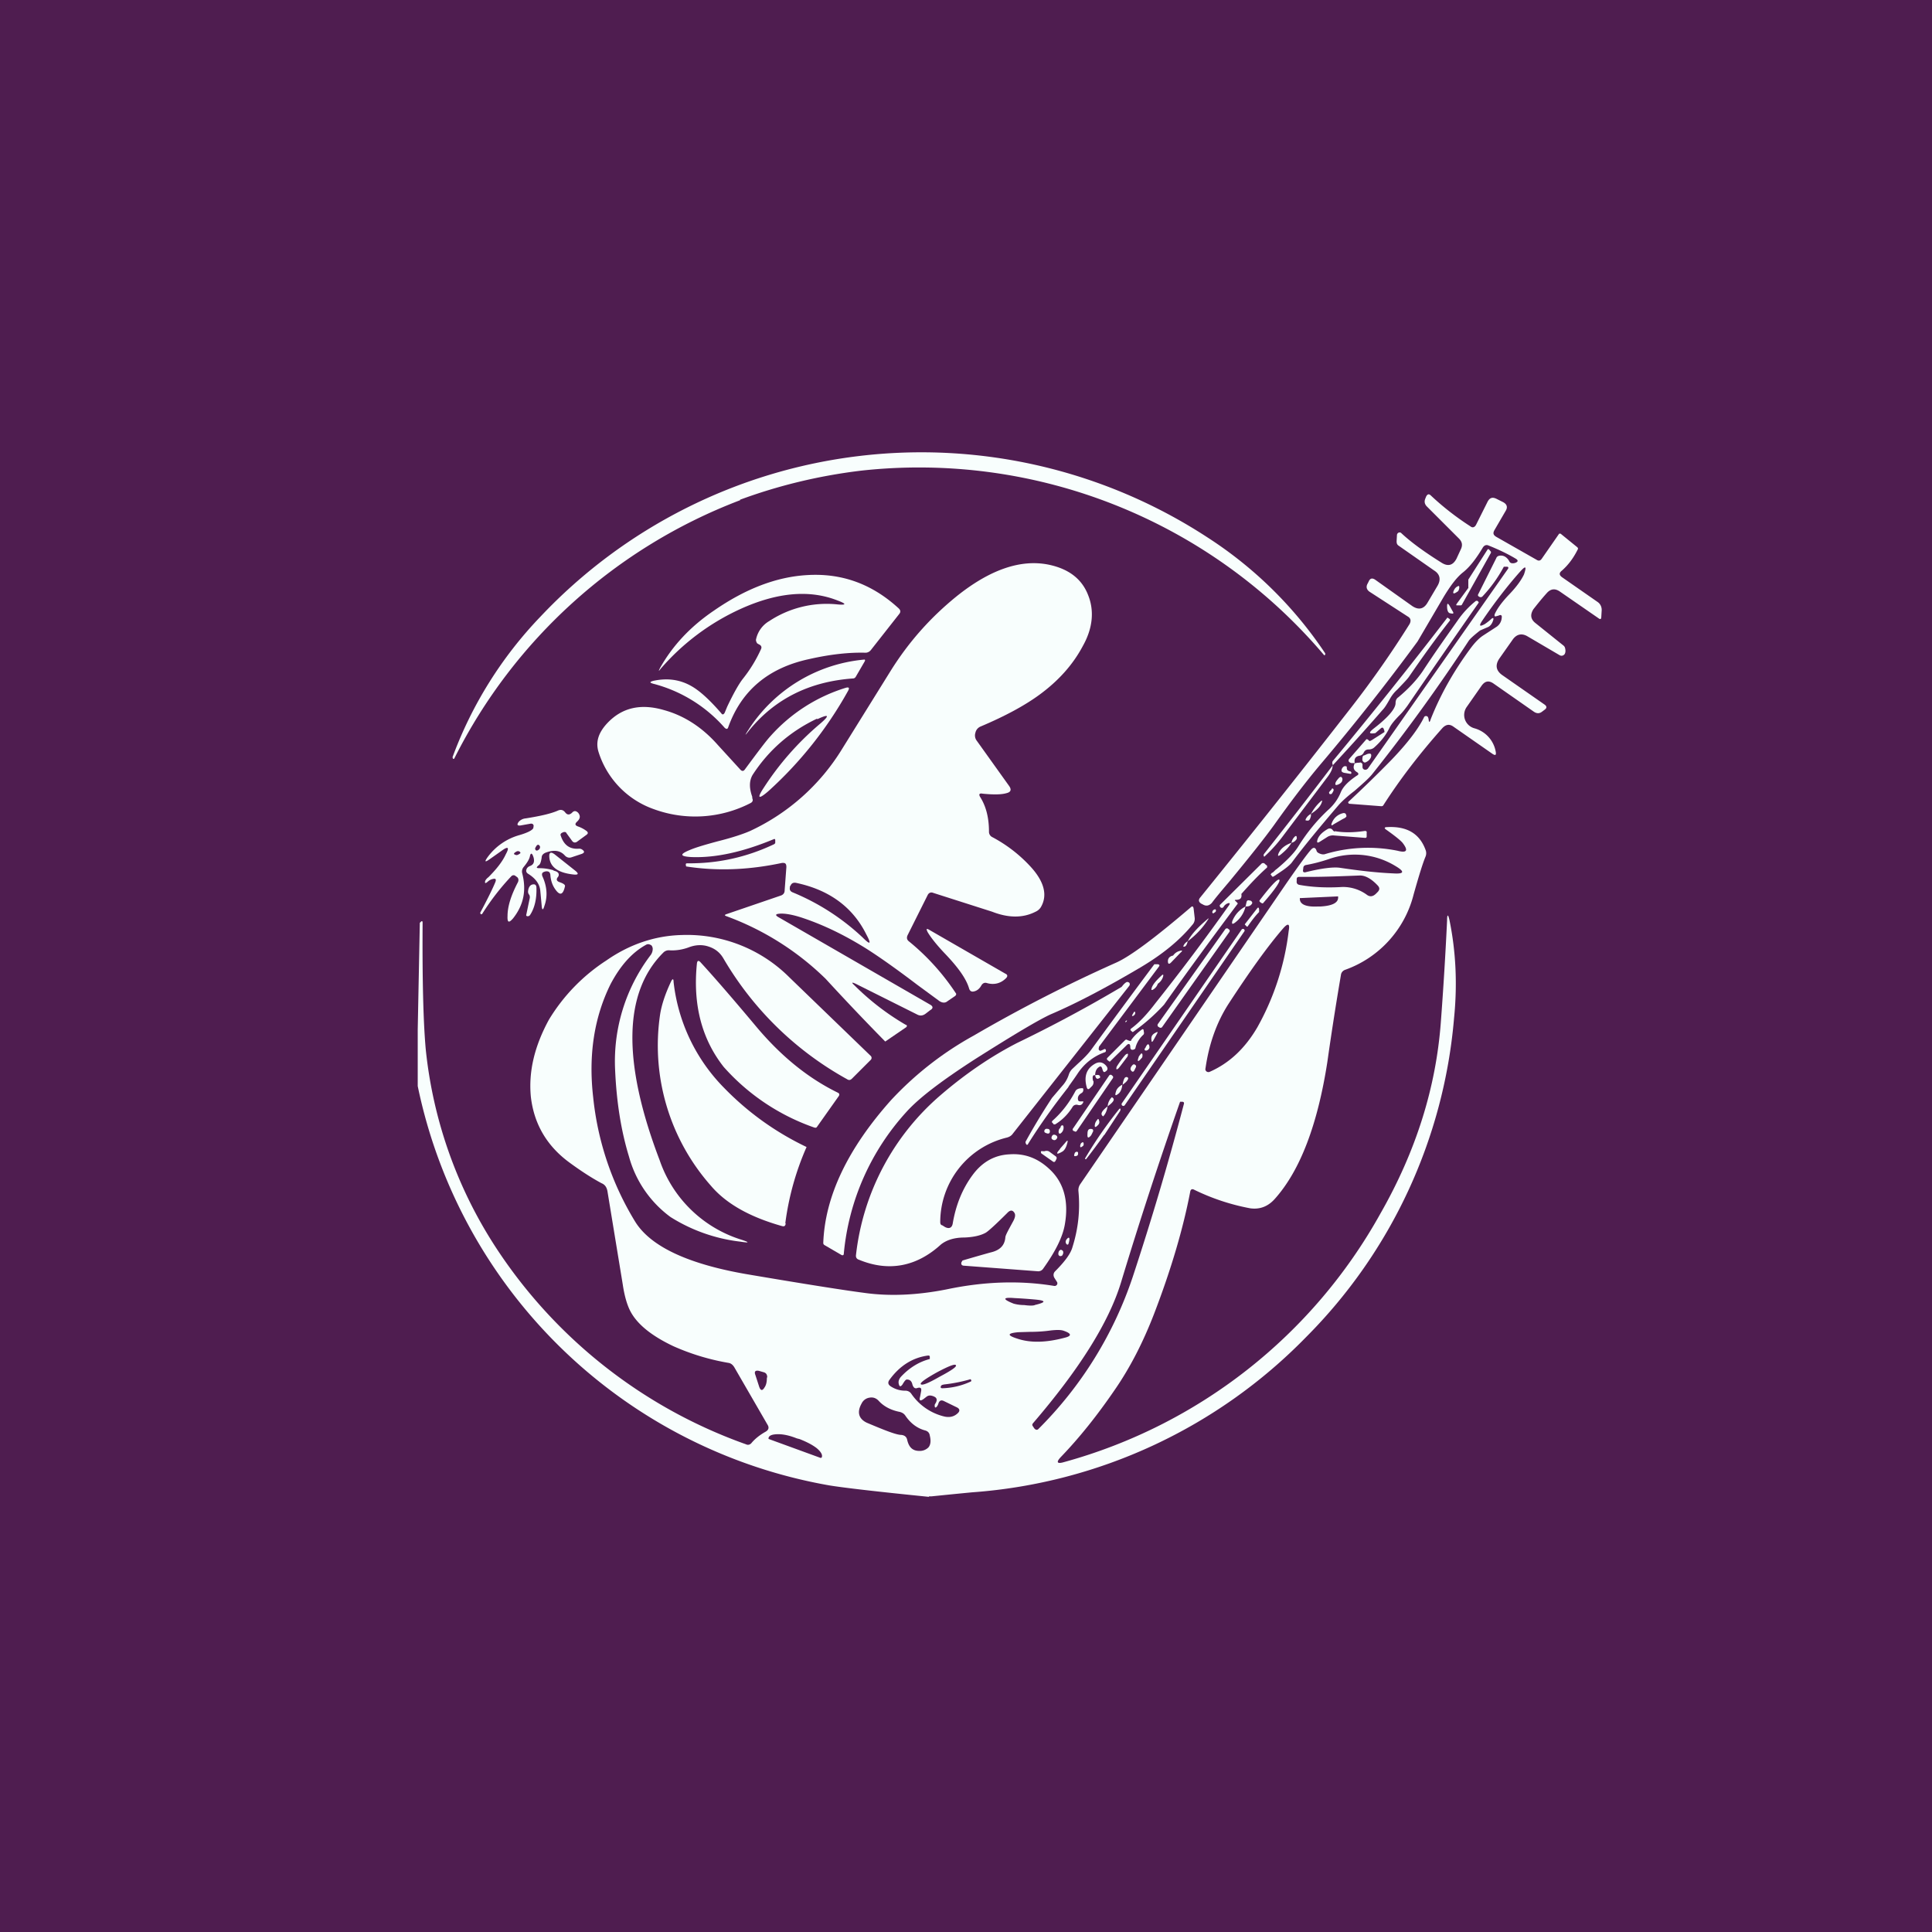
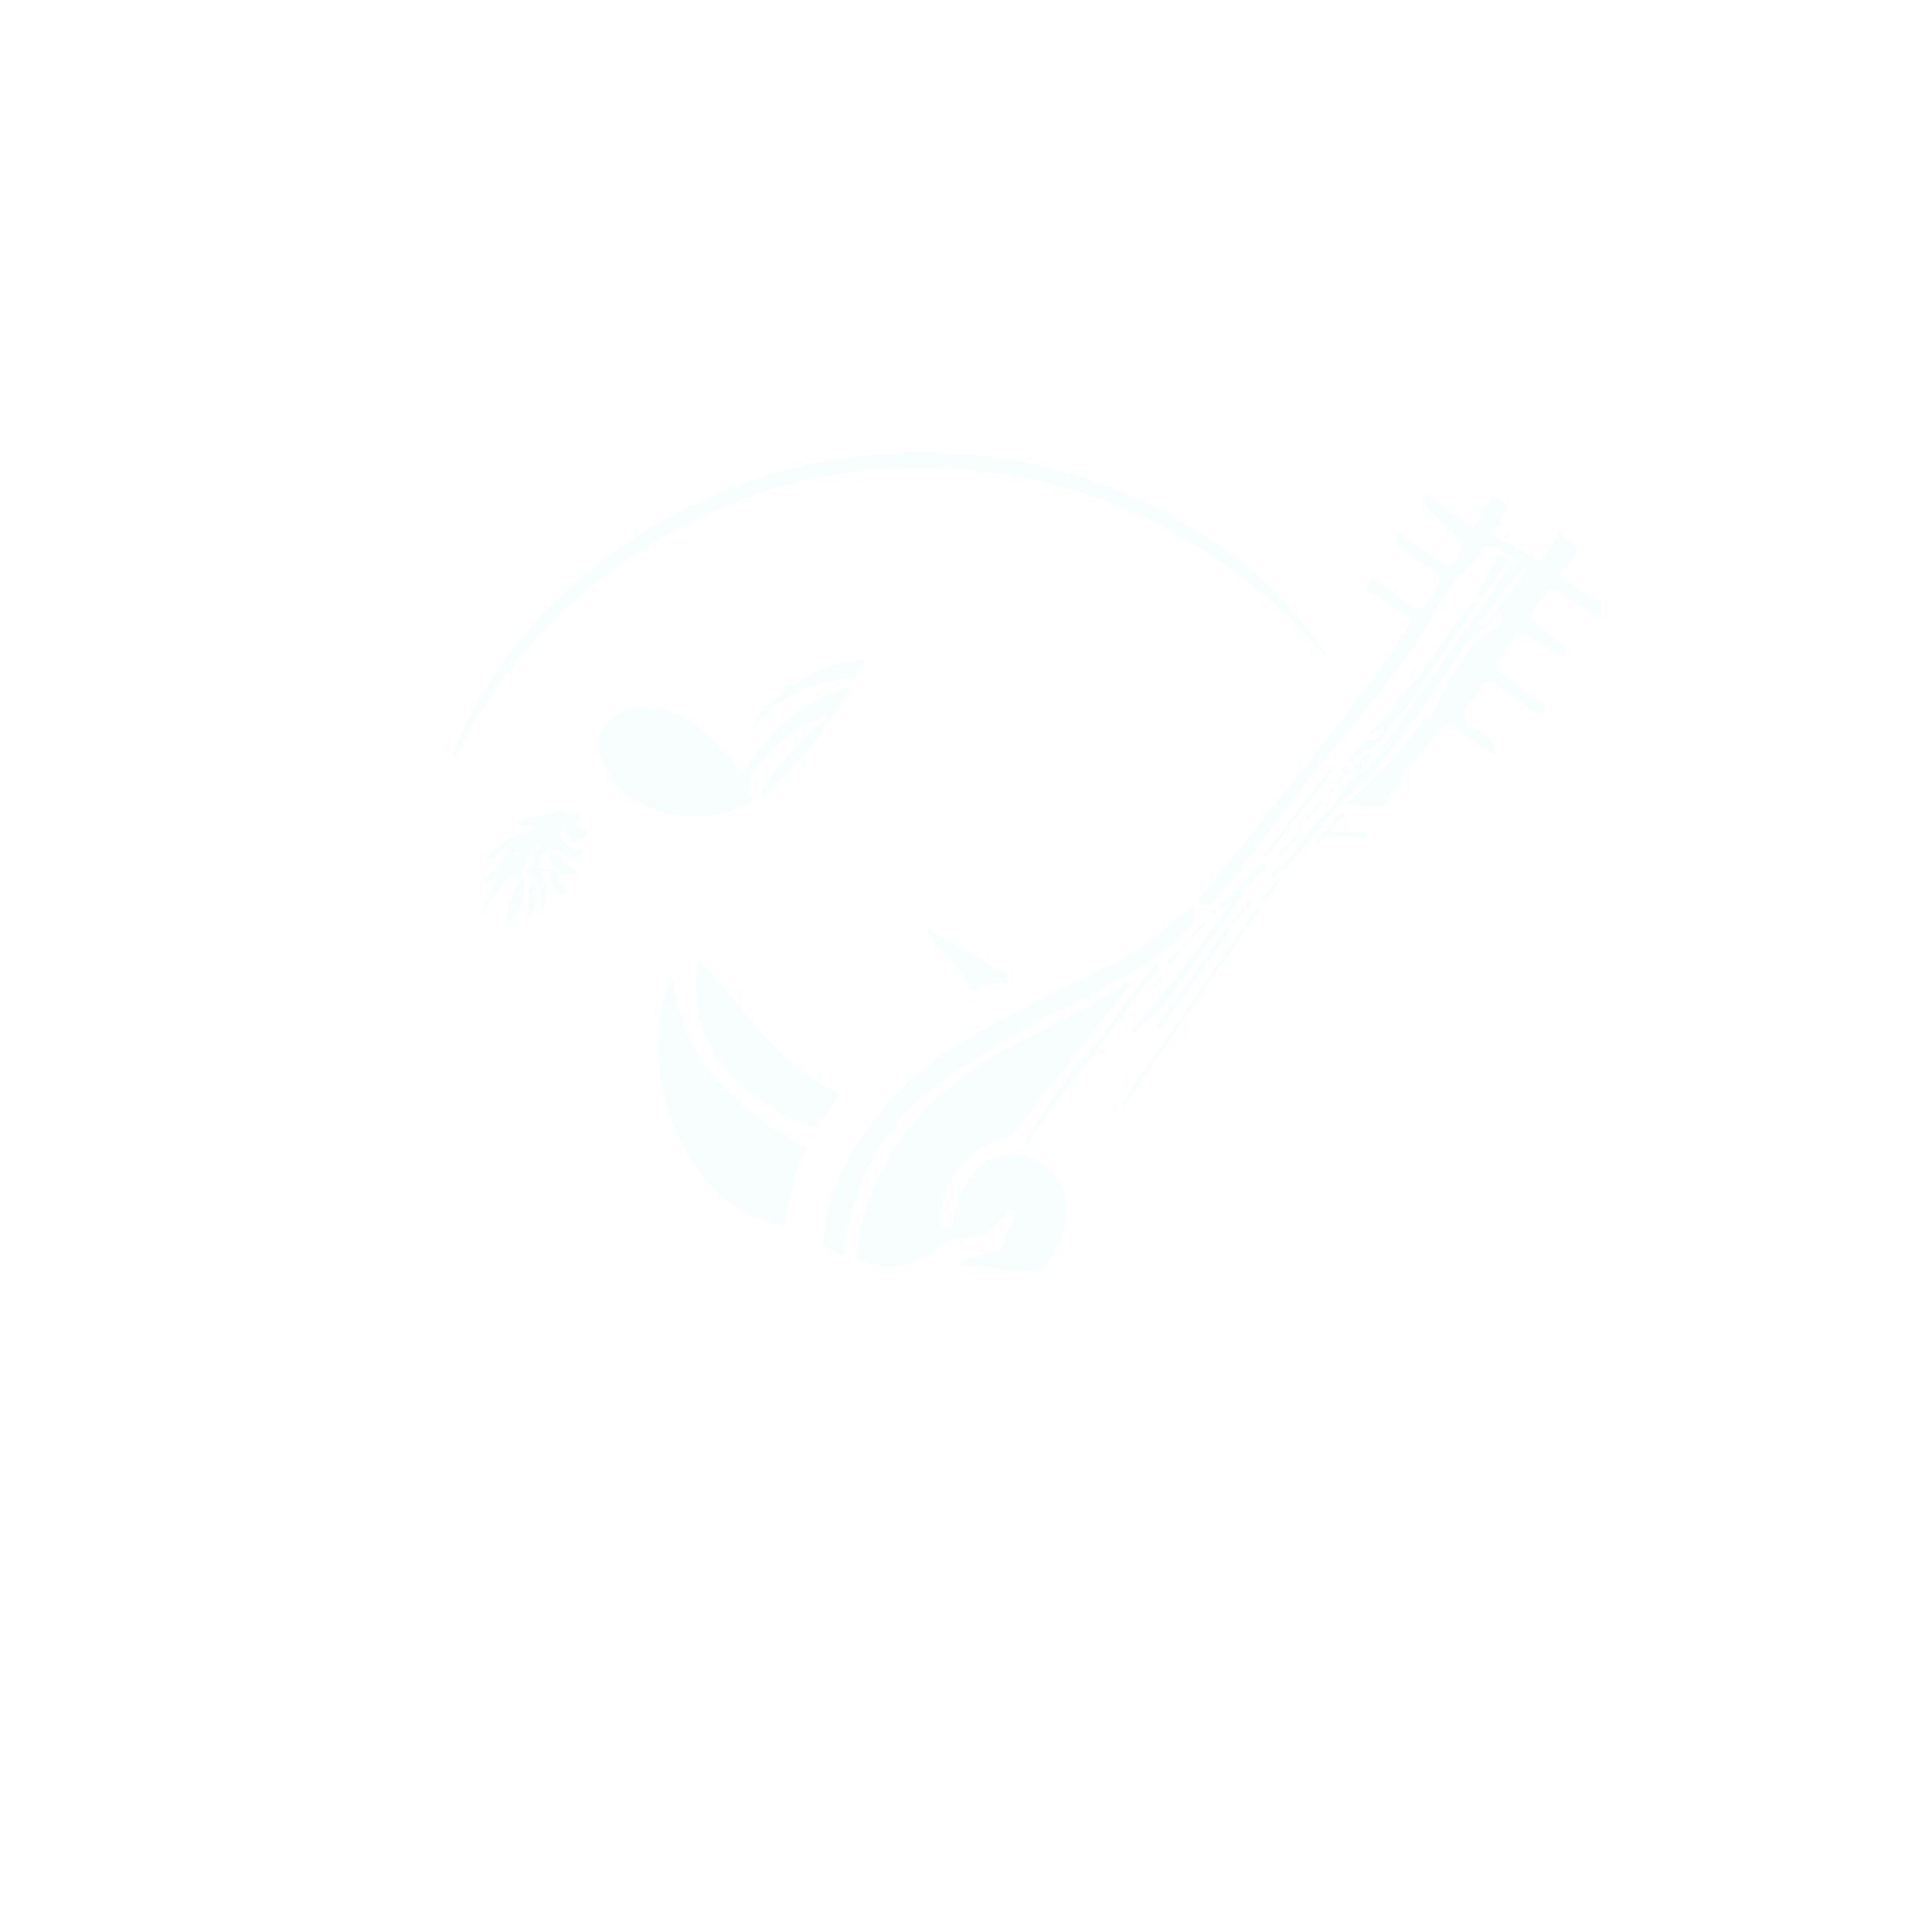
<svg xmlns="http://www.w3.org/2000/svg" viewBox="0 0 55.5 55.5">
-   <path d="M 0,0 H 55.5 V 55.5 H 0 Z" fill="rgb(79, 29, 80)" />
  <path d="M 21.26,14.355 C 22.33,13.96 23.49,13.67 24.74,13.52 A 15.25,15.25 0 0,1 38.02,18.8 C 38.04,18.83 38.06,18.83 38.07,18.8 V 18.77 A 11.64,11.64 0 0,0 34.69,15.44 A 15.04,15.04 0 0,0 15.52,17.72 A 11.64,11.64 0 0,0 13,21.75 L 13.01,21.79 C 13.03,21.81 13.05,21.8 13.06,21.77 A 15.24,15.24 0 0,1 21.26,14.37 Z M 39.06,21.91 C 39.02,21.91 38.97,21.91 38.92,21.93 C 38.89,21.8 38.94,21.73 39.05,21.71 A 0.16,0.16 0 0,0 39.17,21.63 C 39.2,21.56 39.25,21.53 39.31,21.53 C 39.38,21.53 39.44,21.51 39.49,21.46 C 39.67,21.3 39.82,21.11 39.92,20.9 C 39.97,20.8 40.07,20.68 40.22,20.53 C 40.32,20.43 40.38,20.34 40.42,20.29 A 368.97,368.97 0 0,1 42.48,17.31 A 0.1,0.1 0 0,0 42.44,17.26 H 42.4 C 42.2,17.42 42.02,17.61 41.87,17.83 C 41.53,18.31 41.19,18.79 40.87,19.28 C 40.7,19.53 40.47,19.78 40.17,20.03 C 40.11,20.07 40.09,20.13 40.09,20.2 C 40.09,20.35 39.89,20.6 39.46,20.93 C 39.31,21.05 39.32,21.09 39.51,21.06 L 39.67,20.92 C 39.71,20.89 39.73,20.9 39.75,20.94 L 39.77,21 V 21.03 L 39.41,21.26 L 39.35,21.29 A 0.2,0.2 0 0,1 39.32,21.27 L 39.3,21.25 C 39.27,21.23 39.25,21.23 39.24,21.25 L 38.76,21.8 C 38.72,21.85 38.74,21.9 38.82,21.92 H 38.92 C 38.86,22.04 38.88,22.12 38.98,22.18 C 39.03,22.21 39.04,22.25 38.98,22.28 C 38.74,22.44 38.59,22.59 38.52,22.75 C 38.44,22.95 38.32,23.12 38.15,23.27 C 37.85,23.55 37.55,23.9 37.28,24.34 C 37.17,24.51 36.97,24.72 36.68,24.96 L 36.64,24.99 L 36.61,25.02 L 36.58,25.05 L 36.55,25.07 L 36.53,25.08 A 3.22,3.22 0 0,0 36.5,25.12 L 36.54,25.17 C 36.55,25.19 36.57,25.19 36.6,25.17 L 36.78,25.05 C 36.93,24.95 37.04,24.86 37.1,24.79 C 37.41,24.37 37.87,23.81 38.46,23.12 C 38.55,23.02 38.7,22.88 38.91,22.72 C 39.14,22.52 39.31,22.37 39.41,22.25 A 51.06,51.06 0 0,0 42.19,18.41 C 42.23,18.35 42.34,18.25 42.52,18.11 L 42.73,18.02 C 42.81,17.99 42.86,17.92 42.89,17.83 C 42.92,17.75 42.89,17.73 42.83,17.79 A 1.5,1.5 0 0,1 42.65,17.93 C 42.5,18.01 42.48,17.98 42.58,17.83 C 42.92,17.33 43.28,16.86 43.66,16.43 C 43.83,16.24 43.86,16.26 43.78,16.5 C 43.71,16.65 43.58,16.84 43.36,17.07 C 43.15,17.29 43.01,17.48 42.94,17.64 C 42.92,17.7 42.94,17.72 42.99,17.7 A 0.9,0.9 0 0,0 43.06,17.68 C 43.12,17.65 43.15,17.68 43.14,17.74 A 0.34,0.34 0 0,1 43,18 L 42.6,18.26 C 42.48,18.34 42.37,18.46 42.27,18.59 C 41.77,19.26 41.38,19.95 41.1,20.66 C 41.07,20.76 41.05,20.76 41.04,20.67 A 0.2,0.2 0 0,0 41.02,20.6 A 0.06,0.06 0 0,0 40.97,20.57 A 0.06,0.06 0 0,0 40.91,20.6 C 40.75,20.93 40.44,21.34 39.98,21.82 C 39.59,22.22 39.18,22.62 38.75,23.02 A 0.04,0.04 0 0,0 38.73,23.06 C 38.74,23.08 38.75,23.09 38.77,23.09 L 39.68,23.16 C 39.71,23.16 39.73,23.15 39.74,23.13 C 40.22,22.38 40.79,21.64 41.44,20.91 C 41.54,20.81 41.64,20.79 41.76,20.88 L 42.88,21.66 C 42.96,21.71 42.98,21.69 42.97,21.61 A 0.85,0.85 0 0,0 42.35,20.92 A 0.4,0.4 0 0,1 42.08,20.66 A 0.4,0.4 0 0,1 42.14,20.3 L 42.56,19.7 C 42.66,19.56 42.77,19.54 42.91,19.64 L 44.07,20.45 C 44.15,20.5 44.22,20.5 44.29,20.45 L 44.37,20.39 C 44.44,20.34 44.44,20.29 44.37,20.24 L 43.15,19.39 C 42.97,19.26 42.95,19.1 43.07,18.92 L 43.45,18.38 C 43.56,18.22 43.71,18.18 43.88,18.28 L 44.8,18.82 C 44.85,18.85 44.9,18.84 44.94,18.8 C 44.97,18.76 44.98,18.7 44.96,18.62 A 0.13,0.13 0 0,0 44.92,18.55 L 44.11,17.9 C 43.97,17.79 43.95,17.66 44.05,17.5 C 44.13,17.4 44.26,17.23 44.45,17.02 C 44.56,16.91 44.68,16.9 44.82,17 L 45.92,17.76 C 45.97,17.8 46,17.79 46,17.72 L 46.01,17.55 C 46.02,17.45 45.98,17.35 45.89,17.29 L 44.87,16.58 C 44.79,16.52 44.78,16.46 44.87,16.39 C 45.04,16.24 45.19,16.05 45.32,15.79 C 45.34,15.76 45.33,15.74 45.31,15.72 L 44.83,15.33 H 44.79 L 44.29,16.05 C 44.25,16.11 44.2,16.12 44.14,16.08 L 42.98,15.42 C 42.9,15.37 42.88,15.32 42.93,15.23 L 43.25,14.68 C 43.32,14.57 43.29,14.48 43.17,14.42 L 42.99,14.33 C 42.87,14.27 42.79,14.3 42.73,14.42 L 42.4,15.08 C 42.36,15.15 42.3,15.17 42.24,15.12 C 41.82,14.85 41.44,14.55 41.11,14.24 C 41.05,14.18 41.01,14.19 40.97,14.26 L 40.95,14.31 C 40.91,14.4 40.92,14.47 40.98,14.54 L 41.91,15.47 C 42.01,15.57 42.02,15.67 41.96,15.79 L 41.84,16.05 C 41.74,16.24 41.6,16.28 41.42,16.17 C 40.94,15.87 40.55,15.59 40.26,15.32 A 0.07,0.07 0 0,0 40.18,15.3 A 0.08,0.08 0 0,0 40.13,15.37 L 40.12,15.55 C 40.12,15.6 40.13,15.64 40.17,15.67 L 41.2,16.39 C 41.36,16.49 41.4,16.64 41.3,16.82 L 41.01,17.31 C 40.9,17.5 40.75,17.53 40.57,17.41 L 39.5,16.65 C 39.42,16.6 39.36,16.61 39.32,16.7 L 39.29,16.76 C 39.23,16.86 39.26,16.95 39.36,17.01 L 40.44,17.71 C 40.53,17.76 40.54,17.84 40.49,17.93 C 39.97,18.76 39.41,19.56 38.81,20.33 C 37.58,21.91 36.14,23.73 34.48,25.78 C 34.42,25.85 34.43,25.91 34.51,25.96 L 34.55,25.98 C 34.65,26.04 34.73,26.02 34.81,25.94 C 34.92,25.79 35.09,25.59 35.31,25.33 C 35.88,24.64 36.31,24.1 36.6,23.7 C 37.07,23.04 37.51,22.46 37.94,21.95 A 65.26,65.26 0 0,0 40.72,18.43 L 41.47,17.15 C 41.67,16.82 41.85,16.58 42.03,16.44 C 42.23,16.28 42.41,16.04 42.59,15.74 C 42.63,15.67 42.69,15.64 42.76,15.67 C 43.06,15.79 43.33,15.92 43.56,16.06 C 43.61,16.1 43.61,16.13 43.55,16.16 A 0.2,0.2 0 0,1 43.44,16.18 A 0.09,0.09 0 0,1 43.36,16.13 C 43.31,16.03 43.22,15.96 43.12,15.96 C 43.05,15.96 43,15.98 42.98,16.04 L 42.47,17.06 C 42.45,17.09 42.45,17.12 42.49,17.14 C 42.52,17.16 42.55,17.16 42.58,17.14 A 3.95,3.95 0 0,0 43.2,16.28 H 43.29 C 43.33,16.28 43.34,16.31 43.32,16.34 L 39.3,22.07 C 39.28,22.1 39.24,22.12 39.2,22.11 C 39.16,22.1 39.14,22.07 39.14,22.03 V 21.97 C 39.14,21.93 39.11,21.91 39.07,21.9 Z" fill="rgb(248, 254, 253)" />
-   <path d="M 42.18,16.855 V 16.65 L 42.73,15.79 C 42.74,15.77 42.76,15.77 42.78,15.79 L 42.83,15.85 V 15.88 L 41.99,17.38 L 41.97,17.39 H 41.87 C 41.83,17.39 41.82,17.39 41.85,17.34 L 42.18,16.89 A 0.03,0.03 0 0,0 42.18,16.87 Z M 26.02,29.44 A 7.24,7.24 0 0,1 24.55,28.31 C 24.45,28.22 24.47,28.21 24.58,28.26 L 26.34,29.14 C 26.43,29.19 26.51,29.18 26.59,29.12 L 26.72,29.02 C 26.81,28.97 26.81,28.91 26.72,28.86 L 22.35,26.34 C 22.27,26.29 22.28,26.26 22.37,26.25 C 22.52,26.23 22.77,26.27 23.09,26.38 C 23.68,26.58 24.25,26.86 24.82,27.21 C 25.16,27.42 25.68,27.78 26.35,28.29 L 26.99,28.76 C 27.07,28.81 27.15,28.82 27.22,28.76 L 27.44,28.61 C 27.47,28.58 27.48,28.55 27.45,28.52 A 6.6,6.6 0 0,0 26.12,27.05 C 26.05,27 26.04,26.94 26.07,26.87 L 26.65,25.71 C 26.68,25.65 26.74,25.62 26.81,25.65 L 28.5,26.19 C 28.96,26.37 29.38,26.38 29.75,26.19 A 0.34,0.34 0 0,0 29.9,26.06 C 30.1,25.72 30,25.32 29.59,24.88 A 4.1,4.1 0 0,0 28.51,24.05 A 0.17,0.17 0 0,1 28.41,23.89 C 28.41,23.5 28.33,23.17 28.16,22.9 C 28.11,22.82 28.13,22.78 28.23,22.8 C 28.54,22.83 28.77,22.83 28.93,22.78 C 29.04,22.75 29.06,22.68 28.99,22.58 L 28.06,21.28 A 0.25,0.25 0 0,1 28.02,21.05 A 0.25,0.25 0 0,1 28.17,20.87 C 28.88,20.57 29.45,20.26 29.87,19.95 C 30.4,19.56 30.82,19.1 31.11,18.55 C 31.39,18.05 31.44,17.55 31.26,17.1 C 31.08,16.63 30.7,16.34 30.12,16.22 C 29.32,16.06 28.44,16.36 27.48,17.13 C 26.74,17.73 26.11,18.43 25.58,19.28 L 24.2,21.5 A 6.12,6.12 0 0,1 21.55,23.87 C 21.37,23.95 21.05,24.06 20.61,24.17 C 20.24,24.27 19.97,24.35 19.81,24.42 C 19.52,24.54 19.53,24.6 19.85,24.62 C 20.56,24.65 21.35,24.47 22.22,24.11 C 22.26,24.09 22.27,24.11 22.27,24.14 V 24.21 C 22.27,24.23 22.25,24.24 22.24,24.25 C 21.44,24.63 20.61,24.81 19.74,24.8 C 19.71,24.8 19.7,24.81 19.7,24.84 L 19.71,24.89 C 20.61,25.03 21.52,24.99 22.46,24.79 C 22.56,24.78 22.59,24.81 22.59,24.91 L 22.54,25.58 C 22.54,25.66 22.49,25.71 22.42,25.73 L 20.87,26.26 C 20.81,26.28 20.81,26.3 20.87,26.32 A 8.02,8.02 0 0,1 23.72,28.12 A 71.44,71.44 0 0,0 25.43,29.92 L 26.03,29.51 C 26.06,29.48 26.06,29.46 26.03,29.44 Z M 24.78,26.93 A 6.6,6.6 0 0,0 22.76,25.63 C 22.7,25.6 22.68,25.56 22.69,25.5 C 22.69,25.48 22.69,25.46 22.71,25.44 C 22.74,25.37 22.79,25.35 22.86,25.36 C 23.82,25.56 24.5,26.06 24.89,26.85 C 25.04,27.13 25,27.15 24.78,26.93 Z M 21.8,18.51 L 21.75,18.48 C 21.72,18.43 21.71,18.39 21.72,18.36 A 0.8,0.8 0 0,1 22.1,17.84 A 3,3 0 0,1 24.03,17.36 C 24.32,17.39 24.33,17.35 24.06,17.25 C 23.25,16.93 22.32,17.02 21.28,17.49 A 6.7,6.7 0 0,0 18.98,19.21 C 18.92,19.29 18.91,19.29 18.96,19.19 C 19.32,18.55 19.83,18 20.51,17.54 C 21.42,16.91 22.31,16.57 23.19,16.52 C 24.19,16.46 25.06,16.78 25.82,17.48 C 25.87,17.53 25.88,17.58 25.83,17.64 L 25.02,18.67 A 0.2,0.2 0 0,1 24.84,18.75 C 24.41,18.74 23.88,18.79 23.26,18.93 C 22.08,19.18 21.3,19.83 20.92,20.89 C 20.9,20.95 20.87,20.95 20.82,20.91 A 4.09,4.09 0 0,0 18.76,19.64 C 18.66,19.61 18.66,19.59 18.76,19.56 C 19.17,19.47 19.54,19.52 19.88,19.72 C 20.12,19.86 20.4,20.12 20.72,20.49 C 20.75,20.54 20.79,20.53 20.82,20.47 L 20.89,20.3 C 21.08,19.9 21.23,19.64 21.34,19.5 A 4,4 0 0,0 21.86,18.65 C 21.89,18.59 21.87,18.54 21.8,18.51 Z M 41.92,16.89 C 41.92,16.83 41.92,16.82 41.86,16.85 A 0.23,0.23 0 0,0 41.77,16.95 C 41.72,17.05 41.75,17.08 41.86,17 C 41.89,16.99 41.91,16.95 41.92,16.89 Z M 41.64,17.4 C 41.59,17.32 41.57,17.33 41.57,17.42 C 41.57,17.54 41.6,17.62 41.68,17.62 C 41.75,17.64 41.77,17.62 41.73,17.56 L 41.64,17.4 Z M 38.29,21.98 A 0.89,0.89 0 0,1 38.27,21.92 L 38.28,21.87 A 137.54,137.54 0 0,0 41.58,17.74 L 41.64,17.78 C 41.66,17.8 41.66,17.82 41.64,17.84 C 41.24,18.35 40.86,18.88 40.49,19.42 C 40.44,19.5 40.32,19.62 40.14,19.81 C 40.05,19.89 39.98,19.98 39.92,20.09 C 39.84,20.23 39.78,20.33 39.72,20.39 C 39.26,20.92 38.78,21.45 38.29,21.98 Z" fill="rgb(248, 254, 253)" />
  <path d="M 38.28,21.965 C 38.29,22.06 38.25,22.16 38.15,22.3 L 36.89,23.97 A 4.26,4.26 0 0,1 36.32,24.61 C 36.3,24.6 36.3,24.58 36.3,24.56 V 24.55 L 36.32,24.52 A 169,169 0 0,0 38.29,21.98 Z M 24.8,18.95 A 4.43,4.43 0 0,0 21.51,20.95 C 21.38,21.15 21.39,21.15 21.53,20.97 C 22.27,20.07 23.26,19.58 24.5,19.49 C 24.54,19.49 24.57,19.47 24.59,19.43 L 24.84,19 C 24.86,18.96 24.85,18.94 24.81,18.95 Z" fill="rgb(248, 254, 253)" />
  <path d="M 23.47,20.645 C 22.7,21.01 22.08,21.55 21.62,22.26 C 21.52,22.43 21.52,22.64 21.61,22.89 V 22.93 C 21.64,22.99 21.62,23.04 21.56,23.07 A 3.46,3.46 0 0,1 18.77,23.24 A 2.55,2.55 0 0,1 17.2,21.62 C 17.1,21.32 17.19,21.05 17.44,20.78 C 17.86,20.33 18.4,20.2 19.08,20.4 C 19.66,20.56 20.18,20.9 20.62,21.4 L 21.26,22.1 C 21.31,22.16 21.36,22.16 21.4,22.1 C 21.77,21.6 22.01,21.28 22.13,21.15 A 4.77,4.77 0 0,1 24.29,19.76 C 24.39,19.73 24.41,19.76 24.36,19.85 A 11.25,11.25 0 0,1 22.07,22.73 C 21.78,22.98 21.74,22.93 21.94,22.63 C 22.38,21.95 22.92,21.33 23.56,20.79 C 23.84,20.55 23.82,20.5 23.48,20.66 Z M 39.38,21.76 C 39.41,21.66 39.38,21.63 39.28,21.66 L 39.19,21.7 C 39.16,21.7 39.14,21.73 39.14,21.77 A 0.2,0.2 0 0,0 39.14,21.85 C 39.17,21.9 39.2,21.92 39.25,21.89 C 39.31,21.86 39.35,21.82 39.38,21.76 Z M 38.82,22.2 C 38.82,22.18 38.8,22.16 38.79,22.16 C 38.73,22.15 38.69,22.12 38.69,22.07 C 38.69,22.04 38.69,22.02 38.67,22.01 H 38.62 A 0.15,0.15 0 0,0 38.55,22.08 C 38.52,22.15 38.54,22.18 38.61,22.2 L 38.79,22.23 C 38.81,22.23 38.82,22.23 38.82,22.2 Z M 38.36,22.52 C 38.36,22.47 38.4,22.42 38.46,22.35 C 38.51,22.3 38.54,22.31 38.56,22.36 C 38.57,22.39 38.56,22.42 38.55,22.45 C 38.52,22.5 38.47,22.53 38.4,22.55 C 38.37,22.55 38.36,22.55 38.36,22.52 Z M 38.28,22.65 C 38.27,22.65 38.26,22.65 38.25,22.68 A 0.3,0.3 0 0,1 38.21,22.72 L 38.18,22.76 C 38.18,22.8 38.19,22.82 38.24,22.81 C 38.26,22.81 38.28,22.77 38.31,22.71 C 38.31,22.68 38.31,22.66 38.28,22.65 Z M 37.66,23.38 C 37.73,23.25 37.82,23.13 37.93,23.03 C 37.98,22.98 37.99,22.99 37.97,23.05 C 37.93,23.17 37.83,23.27 37.66,23.38 Z M 37.66,23.38 C 37.66,23.42 37.66,23.46 37.64,23.5 A 0.1,0.1 0 0,1 37.59,23.57 A 0.13,0.13 0 0,1 37.53,23.57 C 37.5,23.57 37.5,23.56 37.51,23.53 A 0.33,0.33 0 0,1 37.66,23.38 Z M 15.9,25 A 1.42,1.42 0 0,0 15.5,24.94 C 15.4,24.94 15.4,24.92 15.47,24.86 C 15.52,24.83 15.54,24.76 15.56,24.64 C 15.56,24.57 15.6,24.53 15.66,24.5 C 15.91,24.4 16.1,24.43 16.23,24.58 C 16.28,24.63 16.34,24.65 16.41,24.63 L 16.71,24.53 C 16.79,24.5 16.8,24.46 16.73,24.41 A 0.15,0.15 0 0,0 16.63,24.38 C 16.37,24.4 16.2,24.28 16.11,24.01 C 16.09,23.97 16.11,23.94 16.15,23.92 L 16.2,23.9 C 16.23,23.9 16.26,23.9 16.27,23.93 L 16.43,24.15 C 16.47,24.21 16.53,24.22 16.59,24.17 L 16.85,23.98 C 16.89,23.95 16.9,23.92 16.86,23.88 A 0.9,0.9 0 0,0 16.6,23.74 C 16.52,23.71 16.51,23.67 16.57,23.61 C 16.67,23.52 16.68,23.44 16.61,23.35 C 16.55,23.29 16.49,23.28 16.43,23.35 C 16.35,23.42 16.29,23.41 16.23,23.33 C 16.18,23.27 16.12,23.25 16.04,23.28 C 15.84,23.37 15.54,23.44 15.1,23.51 A 0.3,0.3 0 0,0 14.9,23.61 C 14.84,23.69 14.86,23.73 14.97,23.71 L 15.25,23.66 C 15.29,23.66 15.32,23.67 15.33,23.72 L 15.32,23.79 C 15.29,23.85 15.16,23.92 14.92,23.99 A 1.7,1.7 0 0,0 14.01,24.62 C 13.91,24.76 13.93,24.78 14.07,24.68 L 14.41,24.44 C 14.6,24.3 14.64,24.34 14.53,24.54 C 14.43,24.76 14.25,24.98 14.03,25.2 A 0.3,0.3 0 0,0 13.94,25.3 C 13.92,25.38 13.94,25.39 14.02,25.32 A 0.3,0.3 0 0,1 14.16,25.25 C 14.24,25.23 14.26,25.26 14.23,25.34 C 14.16,25.51 14.02,25.8 13.8,26.21 C 13.79,26.23 13.8,26.24 13.81,26.26 C 13.83,26.27 13.85,26.26 13.86,26.24 A 7,7 0 0,1 14.69,25.17 A 0.09,0.09 0 0,1 14.79,25.15 L 14.86,25.2 C 14.9,25.24 14.9,25.29 14.88,25.34 C 14.68,25.72 14.58,26.04 14.58,26.31 C 14.57,26.51 14.62,26.52 14.74,26.38 C 15.04,26 15.13,25.58 15,25.08 A 0.2,0.2 0 0,1 15.04,24.91 C 15.14,24.79 15.2,24.69 15.22,24.61 C 15.24,24.5 15.28,24.49 15.32,24.61 A 0.3,0.3 0 0,1 15.34,24.72 C 15.34,24.8 15.3,24.85 15.22,24.88 A 0.17,0.17 0 0,0 15.14,24.94 C 15.1,25.01 15.11,25.06 15.17,25.1 C 15.38,25.23 15.5,25.39 15.52,25.58 L 15.56,26.01 C 15.57,26.15 15.6,26.16 15.64,26.02 C 15.74,25.74 15.71,25.45 15.58,25.17 C 15.56,25.11 15.57,25.07 15.62,25.05 A 0.2,0.2 0 0,1 15.7,25.03 C 15.77,25.03 15.8,25.06 15.81,25.13 C 15.82,25.28 15.86,25.4 15.92,25.5 C 16.07,25.74 16.17,25.73 16.23,25.46 C 16.24,25.42 16.19,25.38 16.07,25.34 C 15.99,25.31 15.97,25.26 16.03,25.19 A 0.1,0.1 0 0,0 16.05,25.11 C 16.04,25.06 15.99,25.03 15.9,25.01 Z M 15.38,24.4 C 15.36,24.38 15.38,24.35 15.41,24.3 C 15.45,24.25 15.48,24.26 15.51,24.31 C 15.52,24.35 15.51,24.39 15.46,24.42 C 15.43,24.44 15.4,24.44 15.38,24.41 Z M 14.92,24.53 C 14.88,24.56 14.84,24.57 14.82,24.56 C 14.74,24.54 14.75,24.51 14.84,24.46 A 0.09,0.09 0 0,1 14.92,24.46 C 14.96,24.49 14.96,24.51 14.92,24.53 Z M 38.57,23.53 L 38.63,23.5 C 38.66,23.48 38.68,23.46 38.68,23.44 L 38.66,23.38 A 0.08,0.08 0 0,0 38.58,23.36 A 0.45,0.45 0 0,0 38.26,23.64 C 38.23,23.71 38.25,23.73 38.31,23.68 L 38.57,23.53 Z" fill="rgb(248, 254, 253)" />
-   <path d="M 26.68,42.985 H 26.76 C 27.01,42.96 27.4,42.92 27.92,42.87 A 14.9,14.9 0 0,0 37.52,38.41 A 14.73,14.73 0 0,0 41.77,29.25 C 41.87,28.26 41.82,27.32 41.64,26.44 C 41.6,26.25 41.57,26.26 41.57,26.44 A 106,106 0 0,1 41.39,29.37 C 41.25,31.24 40.68,33.07 39.65,34.87 A 14.91,14.91 0 0,1 30.57,42 C 30.37,42.06 30.33,42.01 30.47,41.86 C 31.01,41.3 31.52,40.66 32.02,39.93 C 32.47,39.28 32.84,38.55 33.15,37.75 C 33.65,36.45 33.99,35.28 34.19,34.24 C 34.2,34.17 34.24,34.14 34.31,34.18 A 6.3,6.3 0 0,0 35.91,34.71 C 36.19,34.75 36.43,34.66 36.63,34.43 C 37.35,33.62 37.85,32.31 38.13,30.51 C 38.29,29.38 38.43,28.54 38.52,28.01 A 0.18,0.18 0 0,1 38.64,27.86 A 3.1,3.1 0 0,0 40.61,25.69 C 40.76,25.16 40.87,24.8 40.95,24.61 A 0.26,0.26 0 0,0 40.95,24.41 C 40.78,23.95 40.42,23.73 39.85,23.76 C 39.77,23.76 39.75,23.79 39.83,23.84 C 40.07,24.01 40.23,24.14 40.29,24.21 C 40.46,24.43 40.42,24.51 40.15,24.44 A 4.28,4.28 0 0,0 38.05,24.54 C 38,24.55 37.94,24.54 37.87,24.5 A 0.1,0.1 0 0,1 37.82,24.44 C 37.79,24.34 37.73,24.33 37.66,24.41 C 37.56,24.52 37.31,24.86 36.93,25.41 L 31.03,34.02 A 0.3,0.3 0 0,0 30.98,34.22 C 31.03,34.75 30.98,35.28 30.81,35.82 C 30.76,36.01 30.59,36.24 30.31,36.52 C 30.26,36.57 30.25,36.64 30.29,36.71 L 30.36,36.82 C 30.38,36.85 30.38,36.88 30.36,36.91 A 0.08,0.08 0 0,1 30.28,36.94 C 29.31,36.78 28.28,36.81 27.19,37.04 C 26.33,37.21 25.54,37.24 24.83,37.14 C 24.29,37.07 23.2,36.9 21.55,36.62 C 19.8,36.33 18.7,35.82 18.25,35.1 A 8.5,8.5 0 0,1 17.04,31.52 C 16.9,30.3 17.07,29.22 17.54,28.27 C 17.81,27.76 18.14,27.37 18.56,27.14 A 0.12,0.12 0 0,1 18.68,27.14 C 18.72,27.15 18.74,27.19 18.75,27.24 A 0.3,0.3 0 0,1 18.68,27.45 A 5.05,5.05 0 0,0 17.67,30.73 C 17.71,31.65 17.84,32.48 18.07,33.23 A 3.2,3.2 0 0,0 19.26,34.96 A 4.8,4.8 0 0,0 21.28,35.67 C 21.53,35.71 21.54,35.69 21.29,35.61 A 3.62,3.62 0 0,1 18.95,33.33 C 17.87,30.5 17.91,28.51 19.05,27.37 A 0.22,0.22 0 0,1 19.24,27.3 C 19.42,27.31 19.6,27.28 19.77,27.22 C 19.97,27.14 20.17,27.13 20.35,27.19 C 20.54,27.25 20.68,27.36 20.78,27.53 A 9.35,9.35 0 0,0 24.33,31 C 24.39,31.04 24.43,31.03 24.48,30.98 L 25,30.46 C 25.05,30.42 25.05,30.36 25,30.32 L 22.67,28.07 A 4.16,4.16 0 0,0 19.58,26.86 C 18.81,26.88 18.08,27.13 17.42,27.59 A 5.29,5.29 0 0,0 15.77,29.29 C 15.35,30.06 15.18,30.79 15.25,31.51 C 15.34,32.28 15.7,32.91 16.35,33.39 C 16.69,33.64 17,33.84 17.28,33.99 C 17.38,34.03 17.43,34.11 17.45,34.22 L 17.89,36.9 C 17.94,37.24 18.02,37.5 18.11,37.67 C 18.31,38.05 18.73,38.38 19.34,38.67 C 19.81,38.88 20.34,39.05 20.92,39.15 C 21,39.16 21.05,39.21 21.09,39.27 L 22.05,40.93 C 22.1,41.01 22.08,41.08 21.99,41.13 C 21.83,41.22 21.69,41.33 21.59,41.45 C 21.55,41.5 21.49,41.52 21.43,41.49 A 14.3,14.3 0 0,1 14.26,35.86 A 12.81,12.81 0 0,1 12.23,30.14 C 12.16,29.36 12.13,28.15 12.14,26.51 C 12.14,26.47 12.13,26.45 12.1,26.47 L 12.06,26.51 L 12,29.57 V 31.2 A 14.66,14.66 0 0,0 23.82,42.67 C 24.25,42.74 25.2,42.85 26.69,43 Z M 38.5,24.93 C 38.31,24.9 37.97,24.94 37.49,25.06 C 37.45,25.06 37.43,25.05 37.43,25.01 L 37.44,24.93 C 37.44,24.89 37.47,24.86 37.51,24.85 C 37.74,24.81 37.96,24.75 38.17,24.68 A 2.24,2.24 0 0,1 40.09,24.88 C 40.36,25.04 40.34,25.11 40.03,25.09 C 39.55,25.07 39.04,25.01 38.5,24.93 Z M 37.32,25.19 H 37.61 C 38.07,25.19 38.55,25.17 39.07,25.15 C 39.22,25.15 39.39,25.24 39.57,25.43 C 39.64,25.5 39.64,25.56 39.57,25.63 L 39.53,25.67 C 39.44,25.76 39.35,25.77 39.26,25.7 A 1.16,1.16 0 0,0 38.56,25.48 C 38.06,25.51 37.66,25.48 37.33,25.42 C 37.27,25.41 37.24,25.37 37.25,25.31 V 25.25 C 37.25,25.21 37.28,25.19 37.32,25.19 Z M 37.34,25.8 L 38.44,25.75 V 25.77 C 38.45,25.93 38.28,26.02 37.94,26.04 H 37.87 C 37.52,26.06 37.34,25.98 37.34,25.82 V 25.81 Z M 34.66,30.78 A 0.08,0.08 0 0,1 34.63,30.69 C 34.73,29.99 34.95,29.37 35.29,28.84 C 35.89,27.92 36.41,27.19 36.86,26.67 C 37,26.51 37.06,26.53 37.02,26.74 A 7.45,7.45 0 0,1 36.12,29.51 C 35.77,30.11 35.32,30.54 34.75,30.79 A 0.09,0.09 0 0,1 34.66,30.78 Z M 29.71,41.03 L 29.67,40.97 C 29.65,40.94 29.65,40.92 29.67,40.89 C 31.01,39.33 31.85,37.99 32.2,36.85 A 124.98,124.98 0 0,1 33.9,31.65 H 33.96 C 34,31.65 34.02,31.67 34.01,31.71 A 83.5,83.5 0 0,1 32.54,36.68 A 11.15,11.15 0 0,1 29.84,41.04 C 29.8,41.09 29.75,41.08 29.71,41.03 Z M 29.73,37.49 C 29.68,37.51 29.57,37.51 29.42,37.49 A 1.14,1.14 0 0,1 29.12,37.45 C 28.79,37.32 28.8,37.26 29.15,37.29 A 13.87,13.87 0 0,1 29.72,37.33 C 30.06,37.36 30.06,37.41 29.72,37.49 Z M 29.58,38.26 C 29.84,38.26 30.04,38.24 30.18,38.22 C 30.36,38.2 30.48,38.2 30.56,38.23 C 30.79,38.31 30.79,38.38 30.58,38.43 C 30.05,38.57 29.61,38.58 29.24,38.46 C 28.92,38.36 28.93,38.3 29.25,38.27 L 29.58,38.26 Z M 26.87,40.32 A 0.09,0.09 0 0,0 26.85,40.37 C 26.85,40.44 26.87,40.45 26.91,40.41 A 0.27,0.27 0 0,0 26.96,40.31 C 26.99,40.23 27.04,40.21 27.12,40.25 L 27.49,40.43 C 27.57,40.47 27.58,40.53 27.52,40.59 C 27.42,40.69 27.29,40.73 27.12,40.69 A 1.6,1.6 0 0,1 26.18,40.04 A 0.2,0.2 0 0,0 26.01,39.95 A 0.75,0.75 0 0,1 25.58,39.82 C 25.51,39.77 25.5,39.71 25.55,39.64 C 25.84,39.24 26.21,39 26.66,38.94 C 26.69,38.94 26.7,38.94 26.71,38.97 V 39.04 C 26.4,39.12 26.13,39.29 25.9,39.53 C 25.82,39.61 25.8,39.69 25.82,39.76 C 25.84,39.84 25.87,39.84 25.92,39.78 C 25.98,39.68 26.02,39.62 26.06,39.63 C 26.14,39.63 26.19,39.68 26.21,39.77 C 26.24,39.87 26.29,39.9 26.36,39.87 C 26.44,39.85 26.48,39.87 26.46,39.97 L 26.43,40.13 C 26.4,40.23 26.43,40.26 26.53,40.19 L 26.62,40.12 A 0.16,0.16 0 0,1 26.74,40.09 C 26.8,40.1 26.84,40.12 26.87,40.14 C 26.92,40.18 26.92,40.24 26.87,40.32 Z M 26.92,39.42 C 27.26,39.24 27.44,39.17 27.46,39.22 C 27.49,39.26 27.33,39.37 26.99,39.55 C 26.66,39.74 26.48,39.81 26.45,39.76 C 26.43,39.72 26.58,39.61 26.92,39.42 Z M 22.03,39.57 C 22.03,39.7 22.01,39.79 21.96,39.86 C 21.9,39.96 21.85,39.95 21.81,39.84 L 21.7,39.5 C 21.66,39.4 21.7,39.36 21.8,39.38 L 21.94,39.42 C 22.01,39.44 22.04,39.49 22.04,39.57 Z M 27.13,39.77 A 4.5,4.5 0 0,0 27.88,39.62 C 27.91,39.65 27.91,39.68 27.88,39.69 A 2.07,2.07 0 0,1 27.07,39.88 C 27.03,39.88 27.01,39.86 27.03,39.82 C 27.04,39.79 27.07,39.78 27.13,39.77 Z M 26.41,41.68 C 26.22,41.68 26.11,41.58 26.06,41.36 C 26.04,41.27 25.98,41.23 25.89,41.22 C 25.75,41.22 25.42,41.09 24.9,40.87 C 24.67,40.76 24.61,40.57 24.75,40.32 A 0.3,0.3 0 0,1 24.98,40.15 C 25.09,40.13 25.18,40.17 25.25,40.25 C 25.39,40.4 25.59,40.51 25.85,40.56 C 25.92,40.58 25.97,40.61 26.01,40.67 C 26.16,40.89 26.35,41.03 26.57,41.09 C 26.65,41.11 26.7,41.16 26.71,41.24 C 26.75,41.4 26.73,41.51 26.67,41.58 A 0.35,0.35 0 0,1 26.41,41.68 Z M 23.57,41.88 L 22.09,41.34 C 22.08,41.34 22.07,41.32 22.08,41.3 C 22.1,41.23 22.2,41.2 22.36,41.2 C 22.51,41.2 22.69,41.24 22.89,41.32 L 22.97,41.34 C 23.17,41.42 23.33,41.5 23.46,41.6 C 23.58,41.7 23.63,41.79 23.61,41.85 V 41.86 C 23.6,41.88 23.58,41.88 23.57,41.88 Z" fill="rgb(248, 254, 253)" />
  <path d="M 38.34,23.875 C 38.59,23.92 38.87,23.92 39.21,23.87 C 39.25,23.87 39.27,23.89 39.26,23.92 V 24.03 C 39.26,24.06 39.24,24.07 39.22,24.07 L 38.32,24 A 0.3,0.3 0 0,0 38.12,24.05 L 37.93,24.17 C 37.84,24.23 37.82,24.21 37.85,24.11 C 37.89,24 37.99,23.9 38.15,23.81 C 38.2,23.79 38.25,23.8 38.28,23.84 C 38.3,23.87 38.33,23.89 38.35,23.89 Z M 37.17,24.06 A 0.31,0.31 0 0,0 37.1,24.21 C 36.91,24.28 36.79,24.38 36.73,24.51 C 36.7,24.59 36.71,24.61 36.79,24.55 C 36.91,24.45 37.02,24.35 37.1,24.21 A 0.22,0.22 0 0,0 37.22,24.14 C 37.25,24.11 37.26,24.08 37.25,24.06 C 37.25,24 37.22,24 37.17,24.06 Z M 15.78,24.62 C 15.8,24.9 16.02,25.07 16.46,25.12 C 16.62,25.14 16.64,25.1 16.51,25 L 15.93,24.54 C 15.82,24.46 15.77,24.49 15.78,24.62 Z M 35.48,25.87 L 35.54,25.93 C 35.56,25.95 35.56,25.96 35.54,25.98 C 34.83,26.93 34.13,27.88 33.44,28.86 A 5.5,5.5 0 0,1 32.54,29.65 L 32.49,29.61 C 32.47,29.59 32.47,29.57 32.49,29.55 C 32.71,29.39 32.94,29.15 33.19,28.82 A 63.06,63.06 0 0,0 35.31,26 C 35.34,25.95 35.33,25.93 35.27,25.95 A 0.23,0.23 0 0,0 35.15,26.05 C 35.14,26.07 35.12,26.08 35.1,26.08 C 35.07,26.08 35.05,26.06 35.04,26.03 V 26 L 36.22,24.83 C 36.26,24.78 36.31,24.78 36.35,24.83 L 36.4,24.87 V 24.92 C 36.14,25.15 35.9,25.41 35.66,25.68 C 35.68,25.8 35.63,25.85 35.5,25.85 C 35.47,25.85 35.47,25.86 35.48,25.88 Z M 36.75,25.27 C 36.79,25.31 36.64,25.54 36.28,25.95 H 36.26 A 0.19,0.19 0 0,1 36.22,25.93 A 0.15,0.15 0 0,1 36.18,25.89 V 25.87 C 36.51,25.44 36.7,25.24 36.75,25.27 Z M 15.2,25.7 A 0.13,0.13 0 0,1 15.17,25.6 C 15.18,25.5 15.22,25.43 15.29,25.41 C 15.37,25.39 15.41,25.42 15.41,25.51 C 15.42,25.81 15.36,26.08 15.23,26.28 C 15.21,26.31 15.19,26.32 15.16,26.32 C 15.12,26.32 15.11,26.3 15.12,26.27 L 15.22,25.79 C 15.22,25.75 15.22,25.72 15.19,25.69 Z M 35.81,25.91 L 35.78,26.04 C 35.59,26.14 35.47,26.29 35.4,26.46 C 35.38,26.54 35.4,26.56 35.47,26.51 A 0.8,0.8 0 0,0 35.78,26.04 C 35.86,26.04 35.91,26.03 35.95,25.98 C 35.98,25.95 35.98,25.92 35.95,25.89 A 0.13,0.13 0 0,0 35.92,25.87 H 35.9 C 35.85,25.85 35.82,25.87 35.81,25.91 Z M 32.78,27.78 C 31.8,28.36 30.93,28.82 30.18,29.14 C 29.83,29.3 29.11,29.73 28.02,30.42 C 27.09,31.02 26.42,31.52 26.04,31.94 A 7,7 0 0,0 24.24,36.01 C 24.24,36.06 24.21,36.07 24.17,36.05 L 23.69,35.77 A 0.07,0.07 0 0,1 23.65,35.7 C 23.7,34.37 24.35,33 25.6,31.6 A 9.5,9.5 0 0,1 27.97,29.75 A 42.74,42.74 0 0,1 32.07,27.65 C 32.47,27.47 33.17,26.95 34.2,26.07 C 34.25,26.02 34.28,26.03 34.29,26.11 L 34.32,26.37 A 0.25,0.25 0 0,1 34.25,26.57 C 33.89,27.01 33.4,27.41 32.78,27.78 Z M 36.17,26.2 C 36.05,26.32 35.95,26.46 35.85,26.6 C 35.84,26.62 35.82,26.63 35.8,26.6 L 35.76,26.56 V 26.55 L 36.11,26.1 C 36.14,26.06 36.16,26.06 36.17,26.12 V 26.19 Z" fill="rgb(248, 254, 253)" />
  <path d="M 34.82,26.185 C 34.83,26.24 34.85,26.25 34.88,26.22 C 34.92,26.2 34.93,26.18 34.93,26.16 C 34.93,26.12 34.91,26.11 34.86,26.14 A 0.07,0.07 0 0,0 34.83,26.2 Z M 34.12,27.04 C 34.22,26.84 34.42,26.63 34.68,26.41 C 34.72,26.37 34.73,26.38 34.7,26.42 C 34.56,26.64 34.37,26.85 34.12,27.04 Z M 27.98,28.48 C 28.07,28.46 28.14,28.4 28.19,28.31 C 28.23,28.24 28.29,28.22 28.35,28.24 C 28.56,28.3 28.75,28.25 28.9,28.1 C 28.95,28.05 28.95,28 28.88,27.97 L 26.71,26.72 C 26.61,26.66 26.6,26.68 26.65,26.78 C 26.74,26.93 26.91,27.15 27.17,27.42 C 27.53,27.8 27.76,28.12 27.84,28.4 C 27.86,28.46 27.9,28.5 27.98,28.48 Z M 35.3,26.7 L 35.28,26.68 A 0.06,0.06 0 0,0 35.2,26.69 L 33.26,29.42 A 0.06,0.06 0 0,0 33.28,29.5 L 33.3,29.51 C 33.32,29.53 33.36,29.53 33.38,29.51 L 35.31,26.78 A 0.06,0.06 0 0,0 35.31,26.7 Z M 35.73,26.69 C 35.75,26.7 35.76,26.73 35.75,26.75 L 32.31,31.75 A 0.05,0.05 0 0,1 32.23,31.69 L 35.67,26.7 A 0.05,0.05 0 0,1 35.73,26.69 Z M 34.12,27.04 C 34.09,27.16 34.05,27.21 33.99,27.19 A 0.26,0.26 0 0,1 34.12,27.04 Z M 33.88,27.32 A 0.32,0.32 0 0,0 33.7,27.45 C 33.6,27.47 33.55,27.53 33.55,27.61 S 33.58,27.71 33.64,27.65 L 33.91,27.37 C 33.98,27.31 33.97,27.29 33.88,27.32 Z M 24.1,31.48 L 23.47,32.37 C 23.45,32.4 23.43,32.4 23.39,32.39 A 6.2,6.2 0 0,1 20.79,30.65 C 20.16,29.85 19.9,28.86 20.02,27.68 C 20.03,27.59 20.07,27.58 20.13,27.65 C 20.48,28.03 21.02,28.65 21.74,29.51 C 22.44,30.34 23.21,30.97 24.07,31.39 C 24.11,31.41 24.12,31.44 24.1,31.48 Z M 31.7,30.15 L 31.63,30.18 A 0.04,0.04 0 0,1 31.59,30.18 A 0.08,0.08 0 0,1 31.56,30.14 L 31.57,30.07 L 33.29,27.77 C 33.32,27.73 33.31,27.71 33.26,27.7 H 33.16 A 304.63,304.63 0 0,0 31.35,30.15 C 31.28,30.25 31.15,30.39 30.97,30.55 L 30.8,30.71 A 0.4,0.4 0 0,0 30.7,30.88 A 0.87,0.87 0 0,1 30.51,31.2 L 30.22,31.54 C 29.95,31.95 29.69,32.38 29.46,32.8 C 29.46,32.82 29.46,32.84 29.48,32.87 C 29.5,32.9 29.52,32.89 29.54,32.85 C 29.89,32.29 30.28,31.75 30.69,31.23 C 30.69,31.21 30.79,31.09 30.95,30.85 C 31.14,30.56 31.4,30.35 31.73,30.23 C 31.75,30.23 31.77,30.21 31.77,30.18 C 31.77,30.14 31.74,30.12 31.7,30.15 Z M 33.26,28.26 A 0.3,0.3 0 0,1 33.12,28.43 C 33.08,28.45 33.07,28.44 33.08,28.4 C 33.1,28.3 33.2,28.18 33.36,28.03 C 33.41,27.98 33.43,27.99 33.41,28.06 A 0.38,0.38 0 0,1 33.26,28.26 Z" fill="rgb(248, 254, 253)" />
  <path d="M 22.56,35.135 A 7.94,7.94 0 0,1 23.17,32.95 C 22.27,32.52 21.48,31.95 20.8,31.25 A 5.14,5.14 0 0,1 19.35,28.21 C 19.35,28.11 19.32,28.11 19.28,28.19 C 19.1,28.57 19,28.89 18.96,29.16 A 6.08,6.08 0 0,0 20.42,34.06 C 20.86,34.58 21.54,34.96 22.46,35.22 C 22.53,35.24 22.56,35.22 22.57,35.15 Z M 29.14,34.84 C 29.09,34.76 29.03,34.76 28.96,34.82 C 28.61,35.17 28.4,35.36 28.32,35.41 C 28.18,35.49 27.97,35.54 27.7,35.55 C 27.4,35.55 27.18,35.63 27.03,35.75 C 26.33,36.39 25.53,36.54 24.68,36.19 C 24.61,36.17 24.58,36.12 24.59,36.05 A 7.09,7.09 0 0,1 27.02,31.46 C 27.74,30.84 28.48,30.34 29.22,29.96 A 39.87,39.87 0 0,0 32.22,28.35 C 32.26,28.3 32.3,28.25 32.35,28.22 C 32.38,28.2 32.41,28.21 32.44,28.23 C 32.46,28.26 32.46,28.29 32.44,28.32 L 29.1,32.56 C 29.06,32.62 29,32.66 28.92,32.68 A 2.5,2.5 0 0,0 27.01,35.1 C 27.01,35.15 27.02,35.19 27.07,35.2 L 27.15,35.25 C 27.27,35.31 27.35,35.27 27.37,35.14 C 27.46,34.61 27.65,34.14 27.95,33.74 C 28.22,33.38 28.57,33.18 29,33.16 C 29.42,33.13 29.79,33.26 30.12,33.56 C 30.55,33.94 30.71,34.48 30.59,35.17 C 30.53,35.53 30.32,35.95 29.97,36.44 A 0.17,0.17 0 0,1 29.82,36.52 L 27.7,36.36 C 27.63,36.36 27.6,36.32 27.62,36.26 L 27.65,36.21 A 59.43,59.43 0 0,1 28.45,35.98 C 28.72,35.92 28.86,35.78 28.88,35.55 C 28.88,35.49 28.96,35.35 29.09,35.11 C 29.16,34.99 29.18,34.9 29.14,34.84 Z M 32.61,29.09 C 32.61,29.06 32.59,29.05 32.57,29.08 C 32.51,29.18 32.5,29.2 32.56,29.18 C 32.6,29.15 32.62,29.12 32.61,29.08 Z M 32.34,29.33 C 32.37,29.31 32.38,29.3 32.37,29.33 L 32.36,29.35 C 32.32,29.37 32.31,29.36 32.34,29.33 Z" fill="rgb(248, 254, 253)" />
-   <path d="M 32.49,29.885 C 32.57,29.77 32.68,29.66 32.81,29.57 C 32.83,29.56 32.84,29.57 32.85,29.58 L 32.86,29.65 C 32.87,29.68 32.86,29.7 32.85,29.72 A 0.76,0.76 0 0,0 32.62,30.09 C 32.62,30.12 32.6,30.14 32.57,30.15 C 32.51,30.17 32.47,30.15 32.47,30.08 C 32.47,29.98 32.42,29.96 32.35,30.04 L 31.9,30.48 C 31.89,30.5 31.87,30.5 31.85,30.48 L 31.8,30.44 V 30.4 L 32.32,29.88 C 32.34,29.86 32.37,29.86 32.39,29.88 L 32.45,29.9 H 32.5 Z M 33.08,29.89 C 33.08,29.94 33.1,29.94 33.13,29.89 L 33.23,29.71 C 33.27,29.64 33.26,29.63 33.19,29.67 C 33.09,29.72 33.06,29.79 33.08,29.89 Z M 32.9,30.11 C 32.94,30.01 32.98,29.98 33,30.01 C 33.02,30.04 33.02,30.07 33.02,30.1 C 33,30.15 32.97,30.17 32.93,30.18 C 32.88,30.18 32.87,30.16 32.89,30.11 Z M 32.14,30.68 A 18.32,18.32 0 0,0 32.39,30.35 C 32.42,30.26 32.4,30.25 32.33,30.3 A 2.63,2.63 0 0,0 32.08,30.64 C 32.05,30.73 32.08,30.74 32.14,30.68 Z M 32.76,30.29 C 32.79,30.25 32.81,30.25 32.82,30.3 C 32.82,30.34 32.82,30.38 32.79,30.4 C 32.69,30.52 32.66,30.5 32.71,30.37 C 32.71,30.35 32.73,30.33 32.76,30.29 Z M 31.4,31.05 C 31.37,30.92 31.4,30.87 31.46,30.89 C 31.46,30.78 31.5,30.7 31.56,30.66 C 31.61,30.62 31.64,30.63 31.66,30.69 L 31.68,30.75 C 31.7,30.8 31.72,30.81 31.76,30.78 C 31.84,30.73 31.83,30.66 31.74,30.58 C 31.66,30.51 31.57,30.5 31.47,30.55 C 31.21,30.69 31.13,30.92 31.22,31.24 C 31.24,31.3 31.27,31.3 31.31,31.26 L 31.37,31.2 C 31.41,31.16 31.42,31.1 31.41,31.05 Z M 32.58,30.76 C 32.56,30.79 32.53,30.8 32.5,30.76 C 32.46,30.72 32.47,30.66 32.54,30.59 C 32.56,30.57 32.59,30.57 32.61,30.59 C 32.64,30.61 32.64,30.63 32.63,30.66 L 32.58,30.76 Z" fill="rgb(248, 254, 253)" />
-   <path d="M 31.59,30.905 C 31.58,30.88 31.53,30.87 31.46,30.89 C 31.48,30.99 31.52,31.01 31.58,30.97 C 31.6,30.97 31.61,30.94 31.6,30.92 Z M 31.95,30.9 L 31.94,30.89 A 0.05,0.05 0 0,0 31.86,30.9 L 30.83,32.41 A 0.05,0.05 0 0,0 30.84,32.49 H 30.86 C 30.88,32.52 30.92,32.51 30.93,32.49 L 31.97,30.97 A 0.05,0.05 0 0,0 31.95,30.9 Z M 32.3,30.98 A 0.53,0.53 0 0,0 32.25,31.16 C 32.35,31.09 32.4,31.03 32.41,30.98 C 32.41,30.96 32.39,30.94 32.36,30.94 A 0.07,0.07 0 0,0 32.3,30.98 Z M 32.24,31.16 C 32.23,31.28 32.19,31.36 32.14,31.41 C 32.04,31.49 32.02,31.48 32.06,31.35 C 32.08,31.28 32.14,31.21 32.24,31.16 Z M 31.1,31.64 H 31.04 C 31,31.64 30.98,31.63 30.97,31.6 C 30.95,31.52 30.98,31.45 31.07,31.4 A 0.1,0.1 0 0,0 31.12,31.31 C 31.12,31.28 31.12,31.26 31.09,31.26 C 30.99,31.26 30.92,31.29 30.89,31.35 C 30.72,31.67 30.51,31.95 30.24,32.19 C 30.21,32.22 30.21,32.24 30.24,32.26 L 30.27,32.3 H 30.31 C 30.51,32.18 30.68,32.01 30.81,31.8 A 0.13,0.13 0 0,1 30.96,31.74 C 31.03,31.76 31.08,31.74 31.11,31.68 C 31.13,31.65 31.12,31.63 31.09,31.64 Z M 31.94,31.52 A 0.4,0.4 0 0,0 31.82,31.78 C 32,31.65 32.04,31.57 31.94,31.52 Z M 31.82,31.78 C 31.64,31.92 31.6,32.01 31.69,32.07 C 31.76,32 31.8,31.9 31.82,31.77 Z M 31.72,32.6 A 19.77,19.77 0 0,1 31.2,33.3 C 31.17,33.3 31.16,33.29 31.18,33.26 A 12.21,12.21 0 0,1 32.15,31.86 C 32.17,31.84 32.18,31.84 32.19,31.86 L 32.18,31.91 L 31.72,32.61 Z M 31.57,32.18 C 31.56,32.14 31.54,32.13 31.52,32.17 A 0.27,0.27 0 0,0 31.46,32.27 C 31.43,32.39 31.46,32.41 31.55,32.31 C 31.58,32.28 31.59,32.23 31.57,32.18 Z M 30.46,32.4 C 30.47,32.36 30.48,32.34 30.5,32.33 C 30.53,32.32 30.54,32.33 30.55,32.36 A 0.2,0.2 0 0,1 30.48,32.55 C 30.44,32.58 30.42,32.57 30.41,32.52 C 30.41,32.47 30.42,32.43 30.46,32.4 Z M 30.1,32.43 C 30.05,32.42 30.02,32.43 30,32.48 C 30,32.51 30,32.53 30.03,32.54 C 30.11,32.58 30.15,32.57 30.16,32.51 C 30.16,32.47 30.15,32.44 30.11,32.43 Z M 31.39,32.52 A 0.53,0.53 0 0,1 31.34,32.62 C 31.26,32.71 31.23,32.69 31.24,32.57 C 31.24,32.47 31.27,32.43 31.33,32.43 C 31.4,32.43 31.42,32.46 31.39,32.53 Z M 30.33,32.61 C 30.27,32.58 30.23,32.6 30.21,32.66 C 30.2,32.69 30.21,32.72 30.23,32.73 C 30.27,32.76 30.31,32.76 30.34,32.73 C 30.39,32.68 30.38,32.64 30.33,32.61 Z M 30.45,33 L 30.59,32.84 C 30.67,32.74 30.69,32.74 30.65,32.87 C 30.62,32.98 30.57,33.05 30.52,33.08 C 30.35,33.18 30.32,33.15 30.45,33.01 Z M 31.07,32.83 C 31.05,32.84 31.04,32.87 31.03,32.91 C 31.03,32.96 31.04,32.97 31.08,32.94 C 31.12,32.92 31.13,32.9 31.13,32.87 C 31.13,32.81 31.11,32.8 31.07,32.83 Z M 30.33,33.22 L 30.14,33.08 A 0.15,0.15 0 0,0 30.01,33.07 H 29.94 C 29.92,33.06 29.91,33.07 29.9,33.09 L 29.91,33.13 L 30.25,33.37 C 30.28,33.39 30.3,33.38 30.32,33.35 L 30.35,33.29 C 30.36,33.26 30.35,33.23 30.33,33.22 Z M 30.87,33.14 C 30.87,33.12 30.89,33.1 30.91,33.09 C 30.95,33.08 30.97,33.09 30.97,33.13 S 30.96,33.19 30.94,33.2 C 30.86,33.23 30.84,33.21 30.87,33.14 Z M 30.66,35.58 C 30.72,35.52 30.74,35.57 30.7,35.71 C 30.69,35.76 30.66,35.77 30.63,35.73 C 30.6,35.68 30.61,35.63 30.66,35.58 Z M 30.49,35.9 C 30.46,35.9 30.44,35.92 30.42,35.94 C 30.39,36.02 30.4,36.06 30.44,36.08 C 30.47,36.09 30.49,36.08 30.51,36.07 C 30.54,36.03 30.55,35.99 30.54,35.95 A 0.06,0.06 0 0,0 30.49,35.91 Z" fill="rgb(248, 254, 253)" />
</svg>